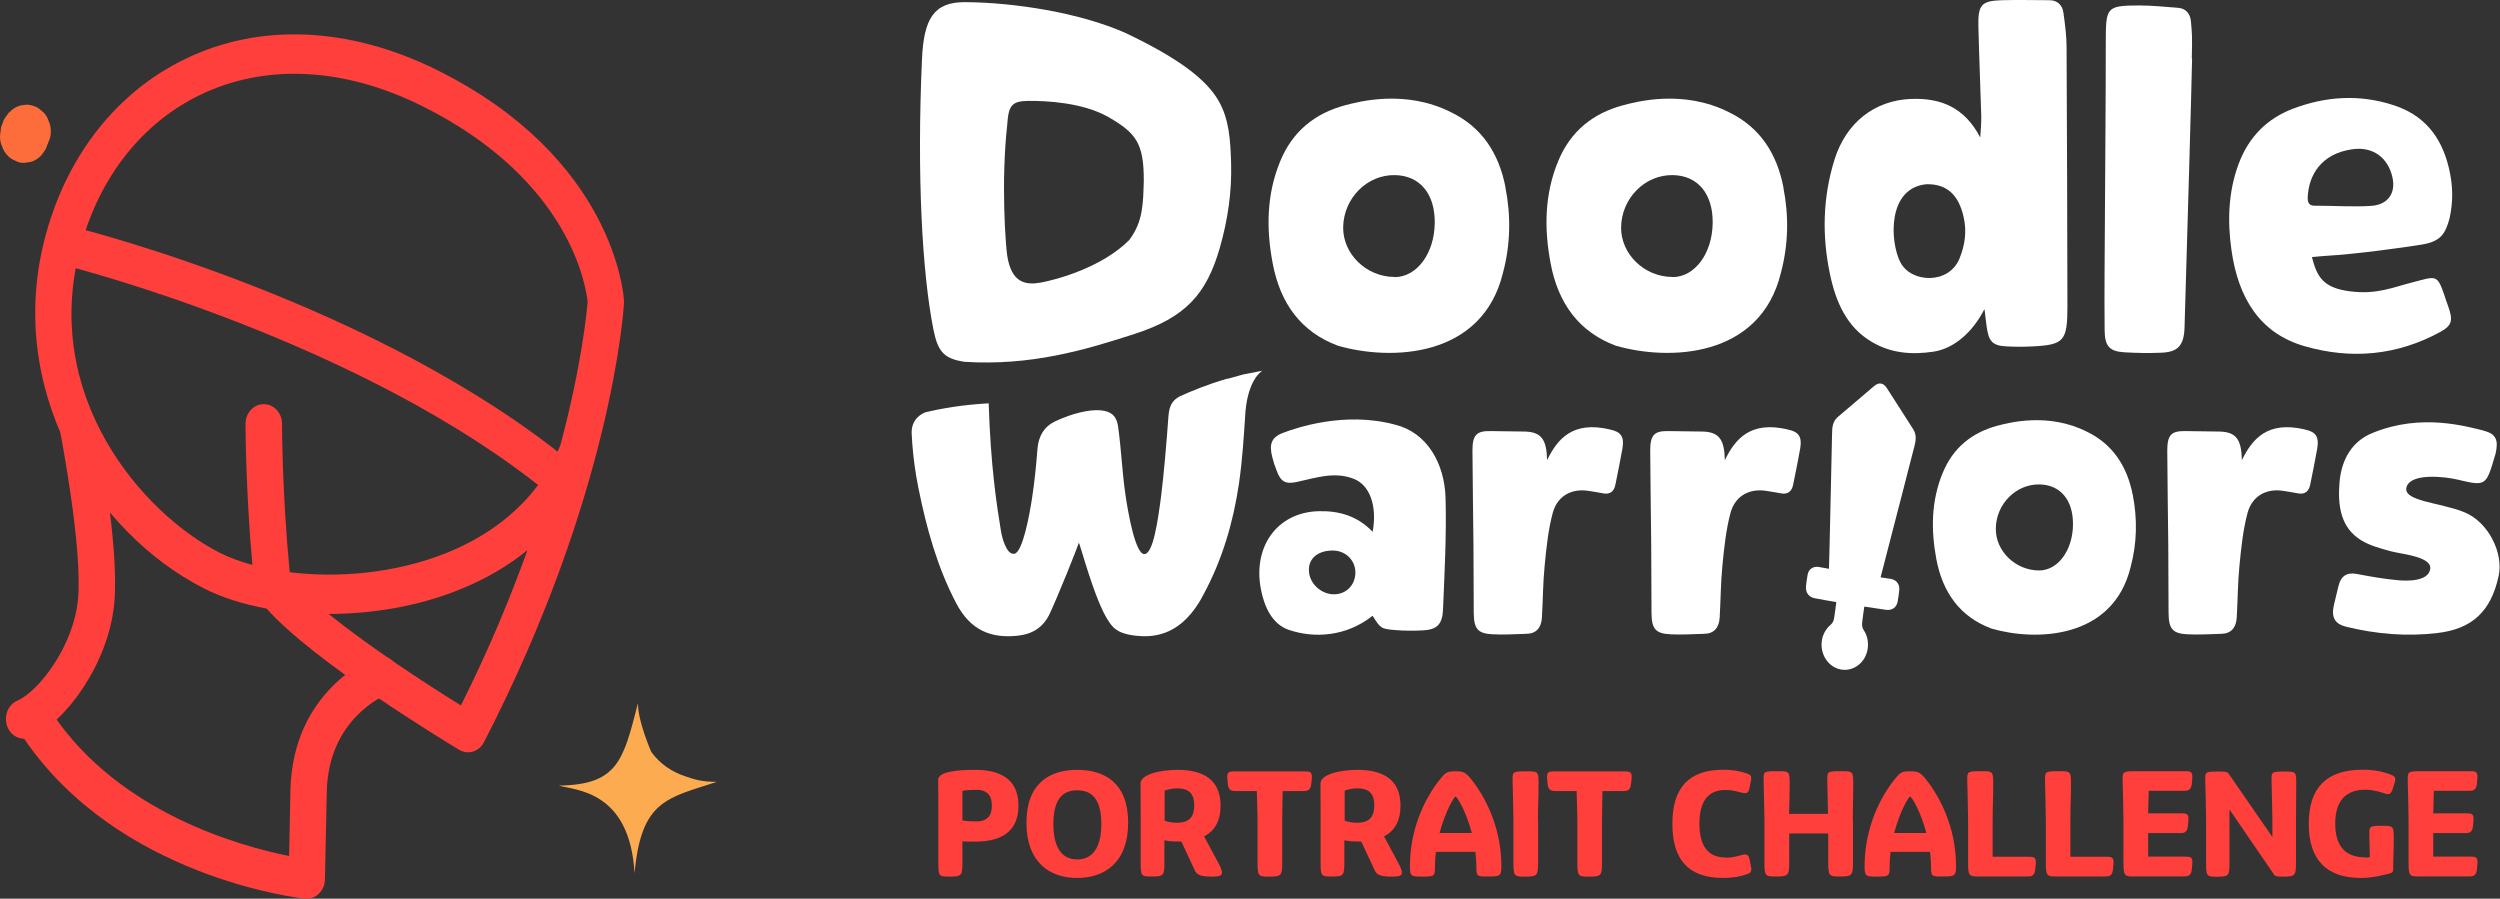
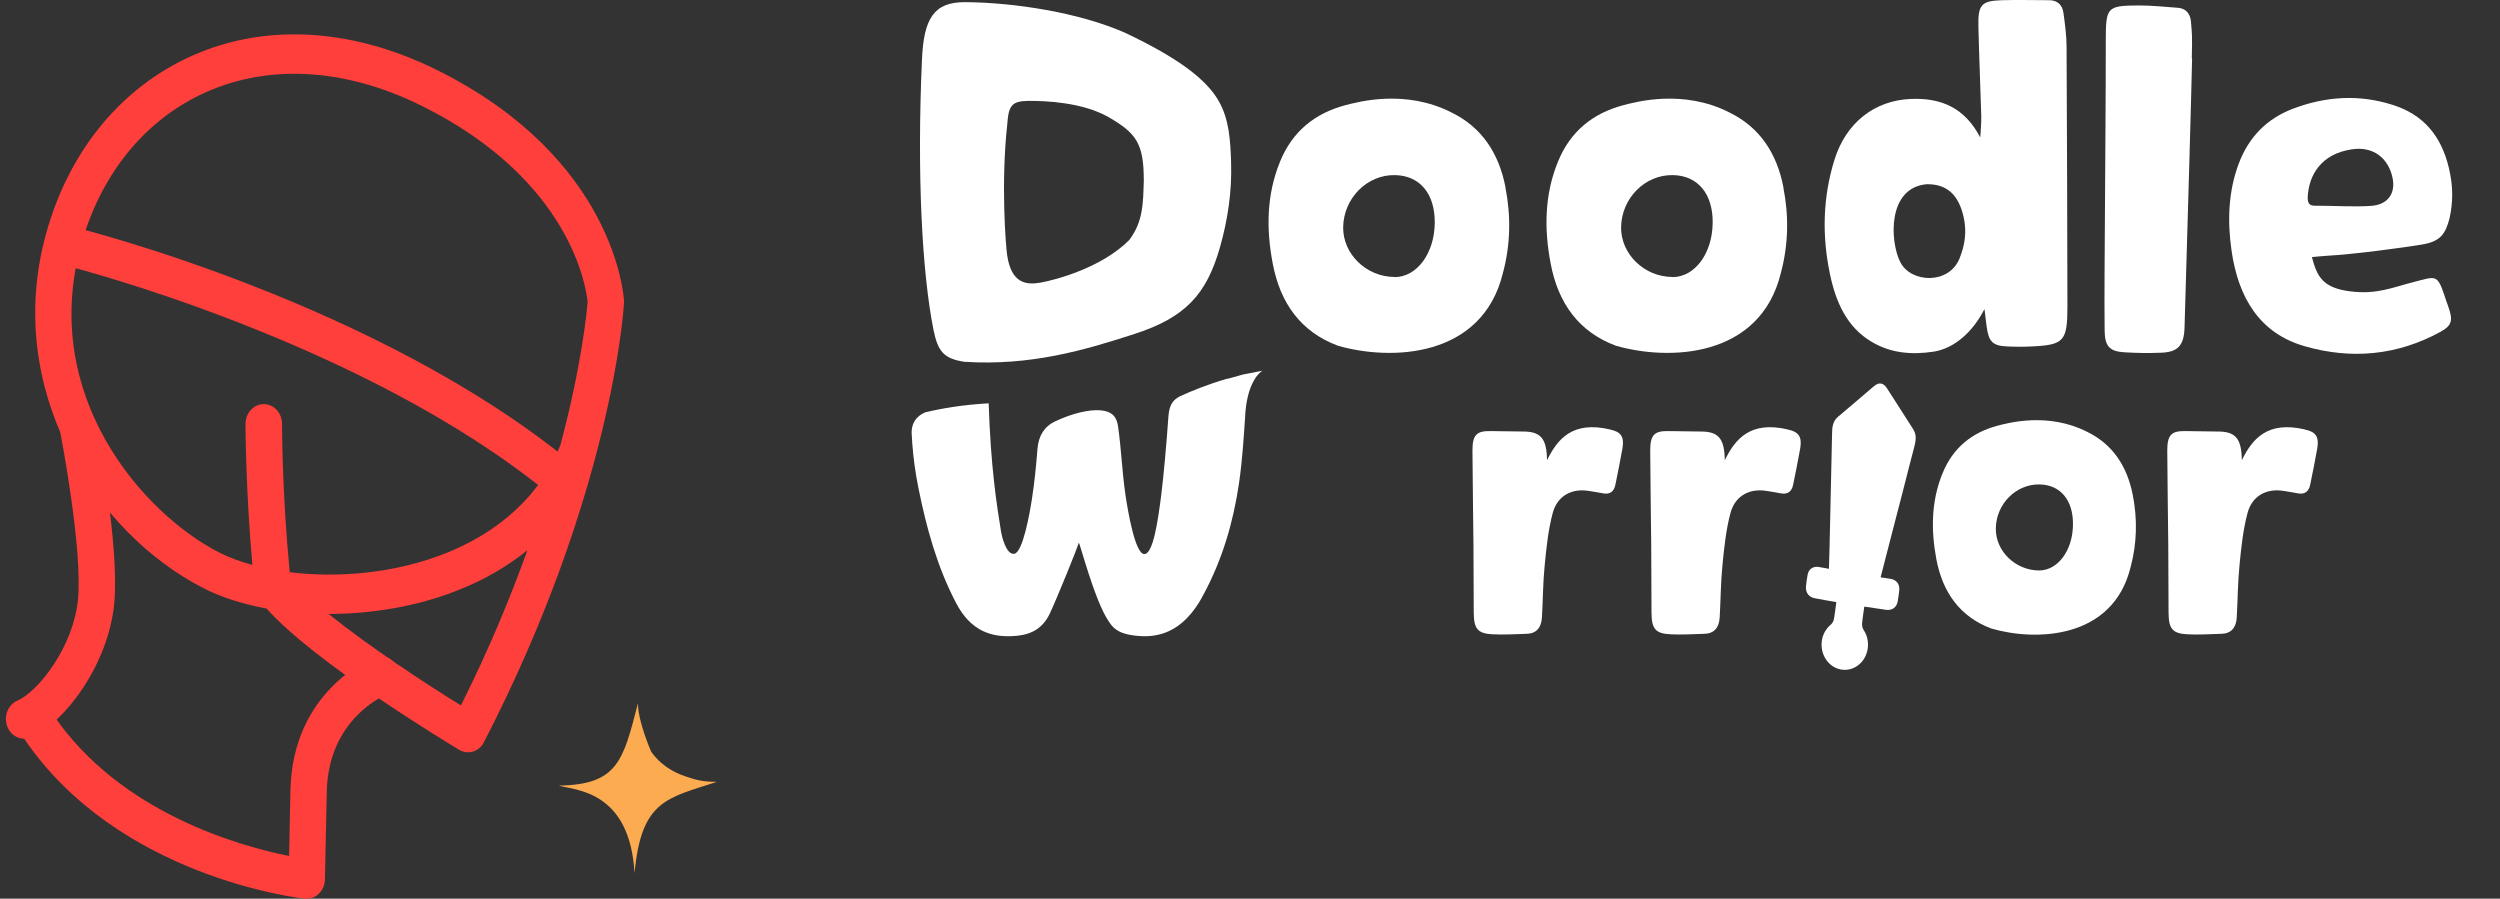
<svg xmlns="http://www.w3.org/2000/svg" width="306" height="110" viewBox="0 0 306 110" fill="none">
  <rect x="0" y="0" width="306" height="110" fill="#333333" stroke="none" />
  <path d="M77.67 106.895C77.094 96.685 70.336 96.742 68.398 96.155C75.645 96.06 76.291 93.048 78.089 86.059C78.054 88.275 79.713 92.025 79.713 92.025C80.743 93.484 82.263 94.488 83.869 95.018C85.126 95.435 85.807 95.681 87.745 95.7C81.686 97.689 78.473 97.916 77.67 106.895Z" fill="#FDAB50" />
-   <path d="M1.083 13.777C1.083 13.777 1.048 13.815 1.03 13.852C0.873 14.061 0.699 14.307 0.559 14.516C0.559 14.516 0.559 14.534 0.541 14.553C0.506 14.61 0.489 14.648 0.454 14.705C0.402 14.838 0.349 14.989 0.297 15.122C0.244 15.254 0.175 15.406 0.14 15.558C0.14 15.576 0.122 15.614 0.122 15.652C0.122 15.671 0.122 15.709 0.105 15.728V15.766C0.105 15.766 0.105 15.766 0.105 15.785C0.07 16.069 0.035 16.372 0 16.675C0 17.13 0.07 17.547 0.262 17.926C0.384 18.323 0.594 18.683 0.873 18.968C1.135 19.29 1.467 19.517 1.834 19.65C2.183 19.858 2.567 19.953 2.986 19.934L3.772 19.82C4.279 19.669 4.715 19.384 5.082 18.987L5.553 18.323C5.815 17.812 5.955 17.263 5.955 16.675C5.92 16.959 5.885 17.244 5.85 17.528C5.85 17.433 5.885 17.338 5.92 17.244L5.623 18.02C5.623 18.02 5.711 17.85 5.763 17.774L5.292 18.437C5.292 18.437 5.326 18.399 5.344 18.361C5.641 18.058 5.833 17.717 5.955 17.319C6.147 16.922 6.235 16.505 6.217 16.069C6.217 15.614 6.147 15.198 5.955 14.819C5.833 14.421 5.623 14.061 5.344 13.777L4.733 13.265C4.261 12.962 3.772 12.829 3.231 12.81L2.445 12.924C1.938 13.076 1.502 13.36 1.135 13.758L1.083 13.777Z" fill="#FD6D3C" />
  <path d="M268.312 7.165C268.259 10.196 267.718 29.138 267.386 40.106C267.317 42.341 266.531 43.118 264.453 43.175C262.899 43.232 261.554 43.213 259.983 43.118C258.237 43.004 257.625 42.398 257.608 40.466C257.556 35.749 257.625 31.033 257.643 26.316C257.678 19.288 257.748 12.261 257.748 5.233C257.748 0.857 257.8 0.687 261.834 0.668C263.475 0.668 264.907 0.838 266.548 0.952C267.509 1.009 268.085 1.634 268.172 2.638C268.294 4.134 268.347 4.115 268.277 7.146L268.312 7.165Z" fill="white" />
  <path d="M118.052 44.286C115.572 43.907 114.804 43.074 114.263 40.384C112.866 33.451 112.22 21.347 112.848 7.329C113.058 2.253 114.315 0.245 118.122 0.264C124.146 0.302 132.091 1.533 137.713 4.014C144.401 7.178 147.649 9.773 149.116 12.273C150.478 14.584 150.6 17.255 150.687 19.907C150.792 23.468 150.286 26.897 149.308 30.325C147.666 36.046 145.082 38.849 138.918 40.857C132.754 42.865 126.171 44.797 118.052 44.286ZM123.273 31.216C123.779 34.701 125.613 34.91 127.394 34.587C129.175 34.265 134.832 32.788 138.22 29.378C139.931 27.105 139.914 24.908 140.001 22.104C140.001 17.558 139.093 16.308 135.688 14.338C132.527 12.52 127.953 12.33 125.892 12.349C123.832 12.368 123.448 12.917 123.29 15.209C122.487 22.464 123.116 30.193 123.273 31.216Z" fill="white" />
  <path d="M242.873 37.872C241.459 40.657 239.171 42.665 236.657 43.044C234.02 43.441 231.453 43.252 229.079 41.831C226.04 40.032 224.696 36.963 223.98 33.515C223.002 28.837 223.107 24.158 224.539 19.555C225.953 15.009 229.445 12.3 233.863 12.111C237.512 11.959 240.446 13.114 242.384 16.827C242.437 15.956 242.524 15.066 242.506 14.194C242.402 10.557 242.244 6.939 242.157 3.302C242.087 0.575 242.506 0.101 245.056 0.025C247.046 -0.032 248.827 0.025 250.818 0.025C251.778 0.025 252.424 0.556 252.564 1.56C252.756 2.961 252.948 4.363 252.948 5.765C253.001 16.335 253.036 26.904 253.053 37.493C253.053 41.736 252.634 42.21 248.792 42.399C247.658 42.456 246.749 42.456 245.632 42.399C243.903 42.324 243.414 41.812 243.17 39.994C243.083 39.425 243.03 38.838 242.908 37.891L242.873 37.872ZM232.606 32.095C233.88 34.633 238.525 34.86 239.835 31.659C240.516 29.992 240.743 28.363 240.359 26.62C239.747 23.817 238.281 22.51 235.819 22.548C230.982 22.983 231.314 29.575 232.606 32.114V32.095Z" fill="white" />
  <path d="M282.983 31.485C283.594 33.796 284.258 35.217 287.593 35.653C290.911 36.088 292.831 35.179 295.451 34.516C298.07 33.853 298.314 33.493 299.187 36.126C299.414 36.789 299.379 36.751 299.624 37.395C300.252 39.138 300.2 39.801 298.716 40.615C293.425 43.514 287.802 44.025 282.093 42.377C276.592 40.805 273.955 36.448 273.135 30.633C272.628 27.072 272.733 23.491 274.008 20.063C275.265 16.71 277.518 14.513 280.626 13.319C284.659 11.785 288.763 11.52 292.884 12.846C296.585 14.02 298.803 16.578 299.746 20.574C300.287 22.866 300.252 24.723 299.833 26.693C299.327 28.587 298.768 29.553 296.446 29.932C294.123 30.311 288.379 31.106 284.729 31.315C284.223 31.353 283.716 31.39 282.983 31.466V31.485ZM283.28 25.177C285.69 25.177 288.221 25.348 290.264 25.196C292.325 25.045 293.268 23.605 292.831 21.692C292.307 19.343 290.474 17.866 287.837 18.282C284.17 18.832 282.564 21.37 282.459 24.211C282.459 24.571 282.512 25.196 283.28 25.177Z" fill="white" />
  <path d="M184.274 22.931C183.454 18.707 181.341 15.562 177.656 13.763C172.034 10.903 166.324 12.437 164.613 12.892C161.033 13.858 158.222 15.998 156.685 19.768C155.026 23.802 154.974 28.008 155.777 32.232C156.703 37.176 159.287 40.642 163.74 42.309C170.27 44.203 181.428 43.825 183.96 33.406C184.886 29.94 184.955 26.435 184.257 22.912L184.274 22.931ZM170.689 33.899C167.249 33.899 164.368 31.095 164.403 27.818C164.456 24.257 167.337 21.359 170.759 21.434C173.798 21.491 175.648 23.727 175.614 27.269C175.579 31.019 173.431 33.918 170.689 33.918V33.899Z" fill="white" />
  <path d="M218.293 22.931C217.472 18.707 215.359 15.562 211.675 13.763C206.052 10.903 200.343 12.437 198.631 12.892C195.052 13.858 192.24 15.998 190.704 19.768C189.045 23.802 188.993 28.008 189.796 32.232C190.721 37.176 193.306 40.642 197.758 42.309C204.289 44.203 215.447 43.825 217.979 33.406C218.904 29.94 218.974 26.435 218.275 22.912L218.293 22.931ZM204.708 33.899C201.268 33.899 198.387 31.095 198.422 27.818C198.474 24.257 201.355 21.359 204.778 21.434C207.816 21.491 209.667 23.727 209.632 27.269C209.597 31.019 207.449 33.918 204.708 33.918V33.899Z" fill="white" />
-   <path d="M167.997 75.377C164.766 77.934 160.855 78.162 157.712 77.082C155.704 76.381 154.726 74.241 154.324 72.062C153.347 66.815 156.402 62.724 161.344 62.572C163.876 62.496 166.146 63.141 168.014 65.092C168.59 61.89 167.647 59.371 165.709 58.613C163.369 57.685 161.082 58.481 158.812 58.973C157.363 59.295 156.769 59.03 156.228 57.515C155.913 56.643 155.983 56.889 155.739 55.999C155.32 54.408 155.582 53.537 157.031 52.987C158.568 52.4 164.574 50.298 170.773 51.983C174.684 52.95 176.815 56.719 176.937 60.962C177.059 65.508 176.815 70.073 176.623 74.62C176.553 76.457 175.837 77.082 174.143 77.158C173.026 77.215 171.891 77.215 170.773 77.12C168.992 76.969 168.992 76.912 167.997 75.358V75.377ZM163.265 72.744C164.766 72.744 165.884 71.627 165.901 70.092C165.901 68.539 164.662 67.346 163.038 67.384C161.291 67.421 160.191 68.35 160.209 69.77C160.209 71.362 161.658 72.744 163.282 72.744H163.265Z" fill="white" />
-   <path d="M303.989 52.722C305.525 53.082 305.84 53.878 305.455 55.545C305.421 55.678 305.368 55.81 305.333 55.943C304.286 59.542 304.198 59.504 300.741 58.689C299.204 58.33 295.066 57.875 294.56 59.617C294.053 61.36 298.663 61.493 301.614 62.686C304.565 63.88 306.433 67.649 305.84 70.472C304.897 74.885 302.539 76.988 298.349 77.48C294.56 77.935 290.823 77.613 287.138 76.704C285.724 76.344 285.322 75.51 285.689 73.976C285.864 73.256 286.038 72.536 286.213 71.797C286.527 70.434 287.296 70.017 288.535 70.263C290.194 70.585 291.87 70.869 293.547 71.021C294.525 71.116 297.214 71.21 297.458 69.657C297.703 68.104 293.861 67.82 292.569 67.46C291.364 67.119 290.107 66.797 289.042 66.153C286.492 64.599 286.126 61.928 286.353 59.068C286.597 56.132 287.977 53.916 290.509 52.95C296.358 50.582 301.789 52.173 304.006 52.704L303.989 52.722Z" fill="white" />
  <path d="M218.819 52.575C220.164 52.841 220.6 53.466 220.339 54.924C220.077 56.402 219.78 57.86 219.483 59.319C219.308 60.209 218.767 60.55 217.946 60.38C217.353 60.266 216.759 60.171 216.148 60.077C214.157 59.773 212.394 60.664 211.817 62.766C211.259 64.85 211.032 67.066 210.822 69.245C210.613 71.347 210.613 73.469 210.49 75.572C210.42 76.841 209.792 77.56 208.587 77.579C207.208 77.617 205.811 77.712 204.431 77.636C202.633 77.541 202.161 76.973 202.144 75.003C202.109 72.238 202.144 69.453 202.109 66.688C202.074 62.842 202.004 58.978 201.987 55.133C201.987 53.2 202.51 52.727 204.257 52.765C205.636 52.803 207.033 52.784 208.412 52.822C210.49 52.879 211.067 53.882 211.119 56.326C212.411 53.674 214.279 51.515 218.784 52.556L218.819 52.575Z" fill="white" />
  <path d="M197.062 52.575C198.407 52.841 198.843 53.466 198.581 54.924C198.319 56.402 198.022 57.86 197.726 59.319C197.551 60.209 197.01 60.55 196.189 60.38C195.595 60.266 195.002 60.171 194.39 60.077C192.4 59.773 190.636 60.664 190.06 62.766C189.501 64.85 189.274 67.066 189.065 69.245C188.855 71.347 188.855 73.469 188.733 75.572C188.663 76.841 188.034 77.56 186.83 77.579C185.45 77.617 184.053 77.712 182.674 77.636C180.875 77.541 180.404 76.973 180.386 75.003C180.351 72.238 180.386 69.453 180.351 66.688C180.317 62.842 180.247 58.978 180.229 55.133C180.229 53.2 180.753 52.727 182.499 52.765C183.879 52.803 185.276 52.784 186.655 52.822C188.733 52.879 189.309 53.882 189.362 56.326C190.654 53.674 192.522 51.515 197.027 52.556L197.062 52.575Z" fill="white" />
  <path d="M282.107 52.575C283.451 52.841 283.888 53.466 283.626 54.924C283.364 56.402 283.067 57.86 282.77 59.319C282.596 60.209 282.054 60.55 281.234 60.38C280.64 60.266 280.046 60.171 279.435 60.077C277.445 59.773 275.681 60.664 275.105 62.766C274.546 64.85 274.319 67.066 274.109 69.245C273.9 71.347 273.9 73.469 273.778 75.572C273.708 76.841 273.079 77.56 271.874 77.579C270.495 77.617 269.098 77.712 267.719 77.636C265.92 77.541 265.449 76.973 265.431 75.003C265.396 72.238 265.431 69.453 265.396 66.688C265.361 62.842 265.291 58.978 265.274 55.133C265.274 53.2 265.798 52.727 267.544 52.765C268.923 52.803 270.32 52.784 271.7 52.822C273.778 52.879 274.354 53.882 274.406 56.326C275.698 53.674 277.567 51.515 282.072 52.556L282.107 52.575Z" fill="white" />
  <path d="M232.471 72.238C232.541 71.499 232.122 70.969 231.424 70.855C231.022 70.798 230.603 70.741 230.184 70.666C230.655 68.866 231.109 67.085 231.563 65.324C232.017 63.543 232.489 61.782 232.943 60.001C233.397 58.221 233.851 56.421 234.322 54.64C234.514 53.902 234.602 53.201 234.165 52.519C233.1 50.871 232.052 49.204 230.987 47.556C230.743 47.177 230.498 46.988 230.236 46.95C229.974 46.893 229.677 47.007 229.346 47.291C227.879 48.541 226.43 49.791 224.963 51.022C224.369 51.534 224.247 52.235 224.247 52.992C224.212 54.849 224.16 56.705 224.125 58.562C224.09 60.399 224.037 62.255 224.002 64.093C223.968 65.93 223.915 67.749 223.863 69.624C223.444 69.548 223.042 69.472 222.623 69.397C221.907 69.283 221.366 69.662 221.244 70.382C221.156 70.836 221.104 71.31 221.052 71.783C220.982 72.522 221.401 73.09 222.117 73.223C222.99 73.393 223.863 73.545 224.771 73.696C224.701 74.17 224.544 75.363 224.526 75.477C224.456 75.989 224.352 76.235 224.037 76.5C223.496 76.974 223.094 77.655 222.99 78.451C222.763 80.137 223.828 81.709 225.382 81.955C226.936 82.202 228.385 81.046 228.612 79.36C228.717 78.546 228.542 77.769 228.141 77.163C227.914 76.822 227.879 76.538 227.949 76.026C227.949 75.894 228.123 74.719 228.193 74.246C229.119 74.378 229.992 74.511 230.865 74.644C231.598 74.738 232.157 74.341 232.279 73.602C232.366 73.147 232.419 72.674 232.471 72.2V72.238Z" fill="white" />
  <path d="M154.261 45.428L152.218 45.826C152.218 45.826 152.113 45.845 152.061 45.864C151.624 45.978 150.961 46.167 150.297 46.357C150.262 46.357 150.228 46.357 150.193 46.357C147.835 47.039 145.845 47.853 144.361 48.535C143.662 48.933 143.121 49.444 143.016 50.96C142.806 53.971 142.422 58.404 142.125 60.677C141.724 63.784 141.13 67.913 140.03 67.818C138.947 67.724 138.074 62.723 137.76 60.601C137.324 57.59 137.271 55.203 136.852 52.191C136.677 50.96 136.066 50.335 134.687 50.221C133.325 50.107 131.264 50.581 129.169 51.566C127.807 52.21 127.126 53.328 126.986 54.938C126.829 57.002 126.62 59.067 126.305 61.094C126.026 62.893 125.188 67.61 124.158 67.781C123.127 67.951 122.604 65.526 122.534 65.11C122.01 61.889 121.259 57.135 121.015 49.368C117.906 49.539 115.41 49.956 113.262 50.467C112.825 50.638 111.585 51.263 111.585 52.93C111.585 53.233 111.62 53.536 111.638 53.82C111.638 53.953 111.655 54.104 111.655 54.218C111.795 56.055 112.039 57.874 112.406 59.692C113.401 64.636 114.711 69.391 117.033 73.823C118.78 77.157 121.294 78.18 124.647 77.801C126.445 77.593 127.72 76.74 128.488 75.111C129.501 72.952 131.841 67.118 132.05 66.436C132.172 66.436 133.954 73.406 135.647 75.964C136.119 76.665 136.59 77.498 138.79 77.782C140.99 78.066 144.168 77.934 146.77 73.728C146.962 73.425 147.137 73.084 147.311 72.762C149.599 68.538 150.961 63.916 151.659 59.124C152.078 56.226 152.253 53.29 152.445 50.353C152.794 46.508 154.331 45.485 154.506 45.391C154.418 45.391 154.348 45.41 154.261 45.428Z" fill="white" />
  <path d="M261.05 60.581C260.351 57.02 258.57 54.368 255.462 52.853C250.713 50.447 245.911 51.735 244.461 52.114C241.441 52.929 239.083 54.728 237.774 57.911C236.377 61.32 236.342 64.862 237.005 68.424C237.791 72.591 239.956 75.508 243.728 76.929C249.246 78.539 258.64 78.217 260.788 69.409C261.574 66.472 261.626 63.536 261.05 60.562V60.581ZM249.595 69.825C246.697 69.825 244.252 67.457 244.287 64.692C244.322 61.68 246.766 59.236 249.647 59.293C252.214 59.35 253.768 61.225 253.733 64.218C253.699 67.382 251.883 69.825 249.578 69.825H249.595Z" fill="white" />
  <path d="M57.291 92.085C56.924 92.085 56.557 91.991 56.208 91.782C54.305 90.627 38.38 80.985 32.635 74.488C29.667 73.939 27.03 73.086 24.935 72.007C11.594 65.206 0.314 47.628 5.675 28.477C8.381 18.797 14.388 11.258 22.577 7.261C31.762 2.772 42.728 3.246 53.484 8.568C75.171 19.328 76.341 36.092 76.376 36.812C76.376 36.906 76.376 37.02 76.376 37.115C76.323 38.062 74.839 60.603 59.229 90.854C58.827 91.65 58.059 92.085 57.273 92.085H57.291ZM40.248 75.17C45.19 79.148 52.122 83.694 56.417 86.346C59.822 79.546 62.477 73.143 64.555 67.347C62.145 69.298 59.351 70.927 56.225 72.177C51.005 74.28 45.434 75.132 40.248 75.151V75.17ZM35.446 70.037C41.279 70.756 48.298 70.226 54.671 67.669C59.299 65.812 65.463 62.043 68.483 54.731C68.518 54.655 68.553 54.58 68.588 54.504C71.242 44.54 71.836 38.043 71.923 36.944C71.766 35.372 69.968 22.055 51.633 12.963C42.064 8.209 32.408 7.754 24.411 11.656C17.426 15.066 12.293 21.544 9.953 29.879C4.749 48.442 17.548 62.895 26.838 67.631C27.99 68.218 29.352 68.73 30.889 69.146C30.068 59.864 30.051 52.231 30.051 51.89C30.051 50.545 31.046 49.465 32.286 49.465C33.526 49.465 34.521 50.545 34.521 51.89C34.521 51.984 34.521 60.376 35.464 70.037H35.446Z" fill="#FE3F3B" />
  <path d="M68.635 60.999C68.163 60.999 67.692 60.848 67.29 60.507C44.381 41.697 8.34 32.567 7.974 32.491C6.769 32.188 6.018 30.9 6.297 29.593C6.577 28.286 7.764 27.471 8.969 27.774C10.488 28.153 46.284 37.208 69.979 56.661C70.957 57.476 71.149 58.991 70.416 60.052C69.979 60.677 69.316 61.018 68.635 61.018V60.999Z" fill="#FE3F3B" />
  <path d="M2.959 90.421C2.068 90.421 1.23 89.852 0.881 88.905C0.427 87.655 0.985 86.253 2.12 85.761C4.705 84.643 8.983 79.15 9.541 73.41C10.153 67.178 7.394 53.028 7.376 52.896C7.114 51.589 7.883 50.301 9.087 50.017C10.292 49.732 11.48 50.566 11.742 51.873C11.864 52.479 14.675 66.913 13.977 73.922C13.261 81.253 8.022 88.413 3.779 90.25C3.5 90.364 3.22 90.421 2.959 90.421Z" fill="#FE3F3B" />
  <path d="M37.572 110C37.572 110 37.415 110 37.345 110C36.419 109.906 14.401 107.311 2.928 90.376C2.195 89.296 2.405 87.781 3.4 86.985C4.395 86.19 5.792 86.417 6.526 87.497C14.732 99.601 29.592 103.617 35.389 104.772L35.546 96.778C35.791 84.504 45.43 80.602 45.831 80.45C46.984 79.996 48.276 80.659 48.677 81.909C49.096 83.159 48.503 84.542 47.35 84.996C47.053 85.11 40.191 87.989 39.999 96.873L39.772 107.633C39.772 108.314 39.493 108.94 39.021 109.394C38.62 109.792 38.078 110 37.537 110H37.572Z" fill="#FE3F3B" />
-   <path d="M114.822 95.466C114.822 94.422 117.303 94.228 119.361 94.228C123.331 94.228 124.659 96.093 124.659 98.614C124.659 101.136 123.331 103.015 119.361 103.015C118.85 103.015 118.31 103.015 117.799 102.986V105.567C117.799 107.253 117.682 107.297 116.106 107.297C114.909 107.297 114.851 107.193 114.851 105.537V101.911C114.851 101.911 114.836 101.807 114.836 101.747H114.851V99.3C114.836 97.764 114.836 95.944 114.836 95.466H114.822ZM117.799 100.419C118.266 100.509 118.879 100.539 119.536 100.539C121.054 100.539 121.404 99.584 121.404 98.614C121.404 97.644 121.054 96.675 119.536 96.675C118.894 96.675 118.281 96.704 117.799 96.794V100.405V100.419ZM131.854 94.228C135.226 94.228 138.086 95.839 138.086 100.703C138.086 105.567 135.211 107.462 131.854 107.462C128.497 107.462 125.637 105.567 125.637 100.703C125.637 95.839 128.512 94.228 131.854 94.228ZM134.802 100.852C134.802 97.689 133.547 96.734 131.854 96.734C130.161 96.734 128.935 97.689 128.935 100.852C128.935 104.015 130.161 105.194 131.854 105.194C133.547 105.194 134.802 104 134.802 100.852ZM139.604 95.899C139.604 94.765 142.071 94.228 144.143 94.228C148.069 94.228 149.397 96.108 149.397 98.599C149.397 100.479 148.682 101.703 147.383 102.374L149.208 105.776C149.456 106.238 149.573 106.581 149.573 106.82C149.573 107.193 149.208 107.297 148.332 107.297C146.551 107.297 146.405 106.91 146.157 106.343L144.596 103.001H144.187C143.632 103.001 143.063 102.971 142.523 102.851V105.582C142.523 107.208 142.406 107.283 140.961 107.283C139.677 107.283 139.619 107.223 139.619 105.567V100.39C139.619 98.927 139.604 96.436 139.604 95.884V95.899ZM142.523 100.434C142.961 100.628 143.574 100.703 144.07 100.703C145.807 100.703 146.172 99.718 146.172 98.584C146.172 97.451 145.807 96.496 144.129 96.496C143.574 96.496 142.976 96.6 142.552 96.779V100.434H142.523ZM157.001 96.824C156.987 98.017 156.943 99.121 156.943 100.405V105.522C156.943 107.253 156.826 107.297 155.206 107.297C154.009 107.297 153.922 107.193 153.922 105.522V100.405C153.922 99.659 153.863 98.047 153.834 96.824H151.193C150.769 96.824 150.375 96.749 150.288 96.003L150.229 95.362C150.156 94.496 150.375 94.422 151.076 94.422H159.701C160.417 94.422 160.636 94.511 160.563 95.362L160.49 96.003C160.417 96.749 159.993 96.824 159.599 96.824H156.987H157.001ZM161.628 95.899C161.628 94.765 164.095 94.228 166.167 94.228C170.093 94.228 171.421 96.108 171.421 98.599C171.421 100.479 170.706 101.703 169.407 102.374L171.232 105.776C171.48 106.238 171.596 106.581 171.596 106.82C171.596 107.193 171.232 107.297 170.356 107.297C168.575 107.297 168.429 106.91 168.181 106.343L166.619 103.001H166.211C165.656 103.001 165.087 102.971 164.547 102.851V105.582C164.547 107.208 164.43 107.283 162.985 107.283C161.701 107.283 161.643 107.223 161.643 105.567V100.39C161.643 98.927 161.628 96.436 161.628 95.884V95.899ZM164.562 100.434C164.999 100.628 165.612 100.703 166.109 100.703C167.845 100.703 168.21 99.718 168.21 98.584C168.21 97.451 167.845 96.496 166.167 96.496C165.612 96.496 165.014 96.6 164.591 96.779V100.434H164.562ZM180.572 104.269H175.756C175.683 104.836 175.639 105.432 175.639 106.044C175.639 107.223 175.625 107.297 174.048 107.297C172.706 107.297 172.574 107.238 172.574 106.029C172.574 101.195 174.603 97.391 176.34 95.287C176.982 94.496 177.201 94.407 178.12 94.407C179.04 94.407 179.332 94.481 180.018 95.302C181.696 97.376 183.769 101.165 183.769 106.014C183.769 107.238 183.623 107.283 182.046 107.283C180.733 107.283 180.718 107.253 180.704 106.029C180.704 105.418 180.645 104.836 180.587 104.254L180.572 104.269ZM176.208 101.956H180.149C179.463 99.33 178.339 97.495 178.164 97.495C177.989 97.495 176.909 99.3 176.208 101.956ZM188.264 100.405V105.522C188.264 107.253 188.147 107.297 186.527 107.297C185.33 107.297 185.243 107.193 185.243 105.522V100.405C185.243 99.226 185.141 96.018 185.141 95.406C185.141 94.452 185.17 94.407 186.907 94.407C188.278 94.407 188.322 94.437 188.322 96.003C188.322 97.57 188.249 98.823 188.249 100.405H188.264ZM196.145 96.824C196.131 98.017 196.087 99.121 196.087 100.405V105.522C196.087 107.253 195.97 107.297 194.35 107.297C193.153 107.297 193.066 107.193 193.066 105.522V100.405C193.066 99.659 193.007 98.047 192.978 96.824H190.336C189.913 96.824 189.519 96.749 189.431 96.003L189.373 95.362C189.3 94.496 189.519 94.422 190.22 94.422H198.845C199.56 94.422 199.779 94.511 199.706 95.362L199.633 96.003C199.56 96.749 199.137 96.824 198.743 96.824H196.131H196.145ZM211.222 104.985C212.01 104.985 212.725 104.791 213.178 104.657C213.703 104.507 214.024 104.552 214.141 105.179L214.316 106.059C214.462 106.716 214.214 106.865 213.878 106.984C213.061 107.283 212.098 107.462 210.915 107.462C206.77 107.462 204.698 105.328 204.698 100.837C204.698 96.346 206.785 94.213 210.945 94.213C212.083 94.213 213.046 94.392 213.864 94.69C214.199 94.81 214.462 94.959 214.301 95.615L214.126 96.496C214.01 97.137 213.688 97.152 213.163 97.018C212.711 96.898 212.01 96.69 211.207 96.69C209.047 96.69 208.011 98.107 208.011 100.822C208.011 103.538 209.062 104.955 211.207 104.955L211.222 104.985ZM226.809 100.449V105.507C226.809 107.238 226.663 107.283 225.073 107.283C223.876 107.283 223.774 107.178 223.774 105.507V102.016H219.001V105.507C219.001 107.238 218.855 107.283 217.25 107.283C216.053 107.283 215.965 107.178 215.965 105.507V100.39C215.965 99.226 215.863 96.003 215.863 95.391C215.863 94.422 215.892 94.392 217.629 94.392C219.001 94.392 219.059 94.422 219.059 95.988C219.059 97.271 219.001 98.39 218.986 99.614H223.744C223.73 98.167 223.657 95.884 223.657 95.391C223.657 94.437 223.686 94.392 225.423 94.392C226.795 94.392 226.839 94.422 226.839 95.988C226.839 97.555 226.78 98.868 226.78 100.449H226.809ZM236.223 104.269H231.407C231.334 104.836 231.29 105.432 231.29 106.044C231.29 107.223 231.275 107.297 229.699 107.297C228.356 107.297 228.225 107.238 228.225 106.029C228.225 101.195 230.254 97.391 231.991 95.287C232.633 94.496 232.852 94.407 233.771 94.407C234.691 94.407 234.983 94.481 235.669 95.302C237.347 97.376 239.419 101.165 239.419 106.014C239.419 107.238 239.273 107.283 237.697 107.283C236.384 107.283 236.369 107.253 236.354 106.029C236.354 105.418 236.296 104.836 236.238 104.254L236.223 104.269ZM231.845 101.956H235.785C235.099 99.33 233.975 97.495 233.8 97.495C233.625 97.495 232.545 99.3 231.845 101.956ZM242.178 107.283C240.981 107.283 240.894 107.178 240.894 105.507V100.39C240.894 99.211 240.791 96.003 240.791 95.391C240.791 94.437 240.821 94.392 242.557 94.392C243.929 94.392 243.973 94.422 243.973 95.988C243.973 97.555 243.9 98.808 243.9 100.39V104.866H248.322C249.023 104.866 249.256 104.97 249.169 105.82L249.111 106.462C249.023 107.208 248.614 107.283 248.22 107.283H242.163H242.178ZM251.694 107.283C250.497 107.283 250.409 107.178 250.409 105.507V100.39C250.409 99.211 250.307 96.003 250.307 95.391C250.307 94.437 250.336 94.392 252.073 94.392C253.445 94.392 253.489 94.422 253.489 95.988C253.489 97.555 253.416 98.808 253.416 100.39V104.866H257.838C258.539 104.866 258.772 104.97 258.685 105.82L258.626 106.462C258.539 107.208 258.13 107.283 257.736 107.283H251.679H251.694ZM261.195 107.283C259.998 107.283 259.911 107.178 259.911 105.507V100.39C259.911 99.226 259.809 96.003 259.809 95.391C259.809 94.481 259.838 94.407 261.356 94.392H267.486C268.186 94.392 268.391 94.481 268.332 95.332L268.274 95.973C268.186 96.719 267.778 96.794 267.369 96.794H263.005L262.932 99.554H267.004C267.719 99.554 267.938 99.644 267.851 100.509L267.792 101.151C267.719 101.897 267.296 101.971 266.902 101.971H262.932V104.851H267.486C268.201 104.851 268.42 104.94 268.332 105.805L268.274 106.447C268.186 107.223 267.778 107.268 267.369 107.268H261.21L261.195 107.283ZM281.03 100.405V105.612C281.03 107.253 280.884 107.297 279.366 107.297C278.695 107.297 278.403 107.268 278.257 106.924L272.886 99.077V105.626C272.886 107.268 272.769 107.312 271.222 107.312C270.113 107.312 270.025 107.208 270.025 105.626V100.419C270.025 99.241 269.923 95.988 269.923 95.377C269.923 94.481 269.938 94.437 271.587 94.437C272.317 94.437 272.652 94.452 272.813 94.735L278.14 102.449V100.419C278.14 99.241 278.038 95.988 278.038 95.377C278.038 94.481 278.052 94.437 279.716 94.437C281.03 94.437 281.059 94.466 281.059 95.959C281.059 97.54 281.03 98.823 281.03 100.434V100.405ZM289.51 104.97C289.699 104.97 289.933 104.94 290.064 104.91C290.05 103.806 290.006 102.463 290.006 102.061C290.006 101.151 290.035 101.076 291.597 101.076C292.939 101.076 292.998 101.106 292.998 102.657C292.998 104.015 292.925 105.059 292.925 106.417C292.925 106.686 292.852 106.805 292.56 106.895C291.801 107.103 290.371 107.462 288.984 107.462C284.825 107.462 282.591 105.298 282.591 100.837C282.591 96.376 284.81 94.213 289.159 94.213C290.663 94.213 291.786 94.466 292.691 94.84C293.158 95.034 293.275 95.227 293.115 95.764C292.735 97.033 292.662 97.376 291.903 97.122C291.29 96.928 290.487 96.66 289.524 96.66C287.043 96.66 285.832 98.107 285.832 100.822C285.832 103.538 287.058 104.94 289.495 104.94L289.51 104.97ZM296.092 107.283C294.895 107.283 294.808 107.178 294.808 105.507V100.39C294.808 99.226 294.705 96.003 294.705 95.391C294.705 94.481 294.735 94.407 296.252 94.392H302.382C303.083 94.392 303.287 94.481 303.229 95.332L303.17 95.973C303.083 96.719 302.674 96.794 302.266 96.794H297.902L297.829 99.554H301.901C302.616 99.554 302.835 99.644 302.747 100.509L302.689 101.151C302.616 101.897 302.193 101.971 301.799 101.971H297.829V104.851H302.382C303.097 104.851 303.316 104.94 303.229 105.805L303.17 106.447C303.083 107.223 302.674 107.268 302.266 107.268H296.106L296.092 107.283Z" fill="#FE3F3B" />
</svg>